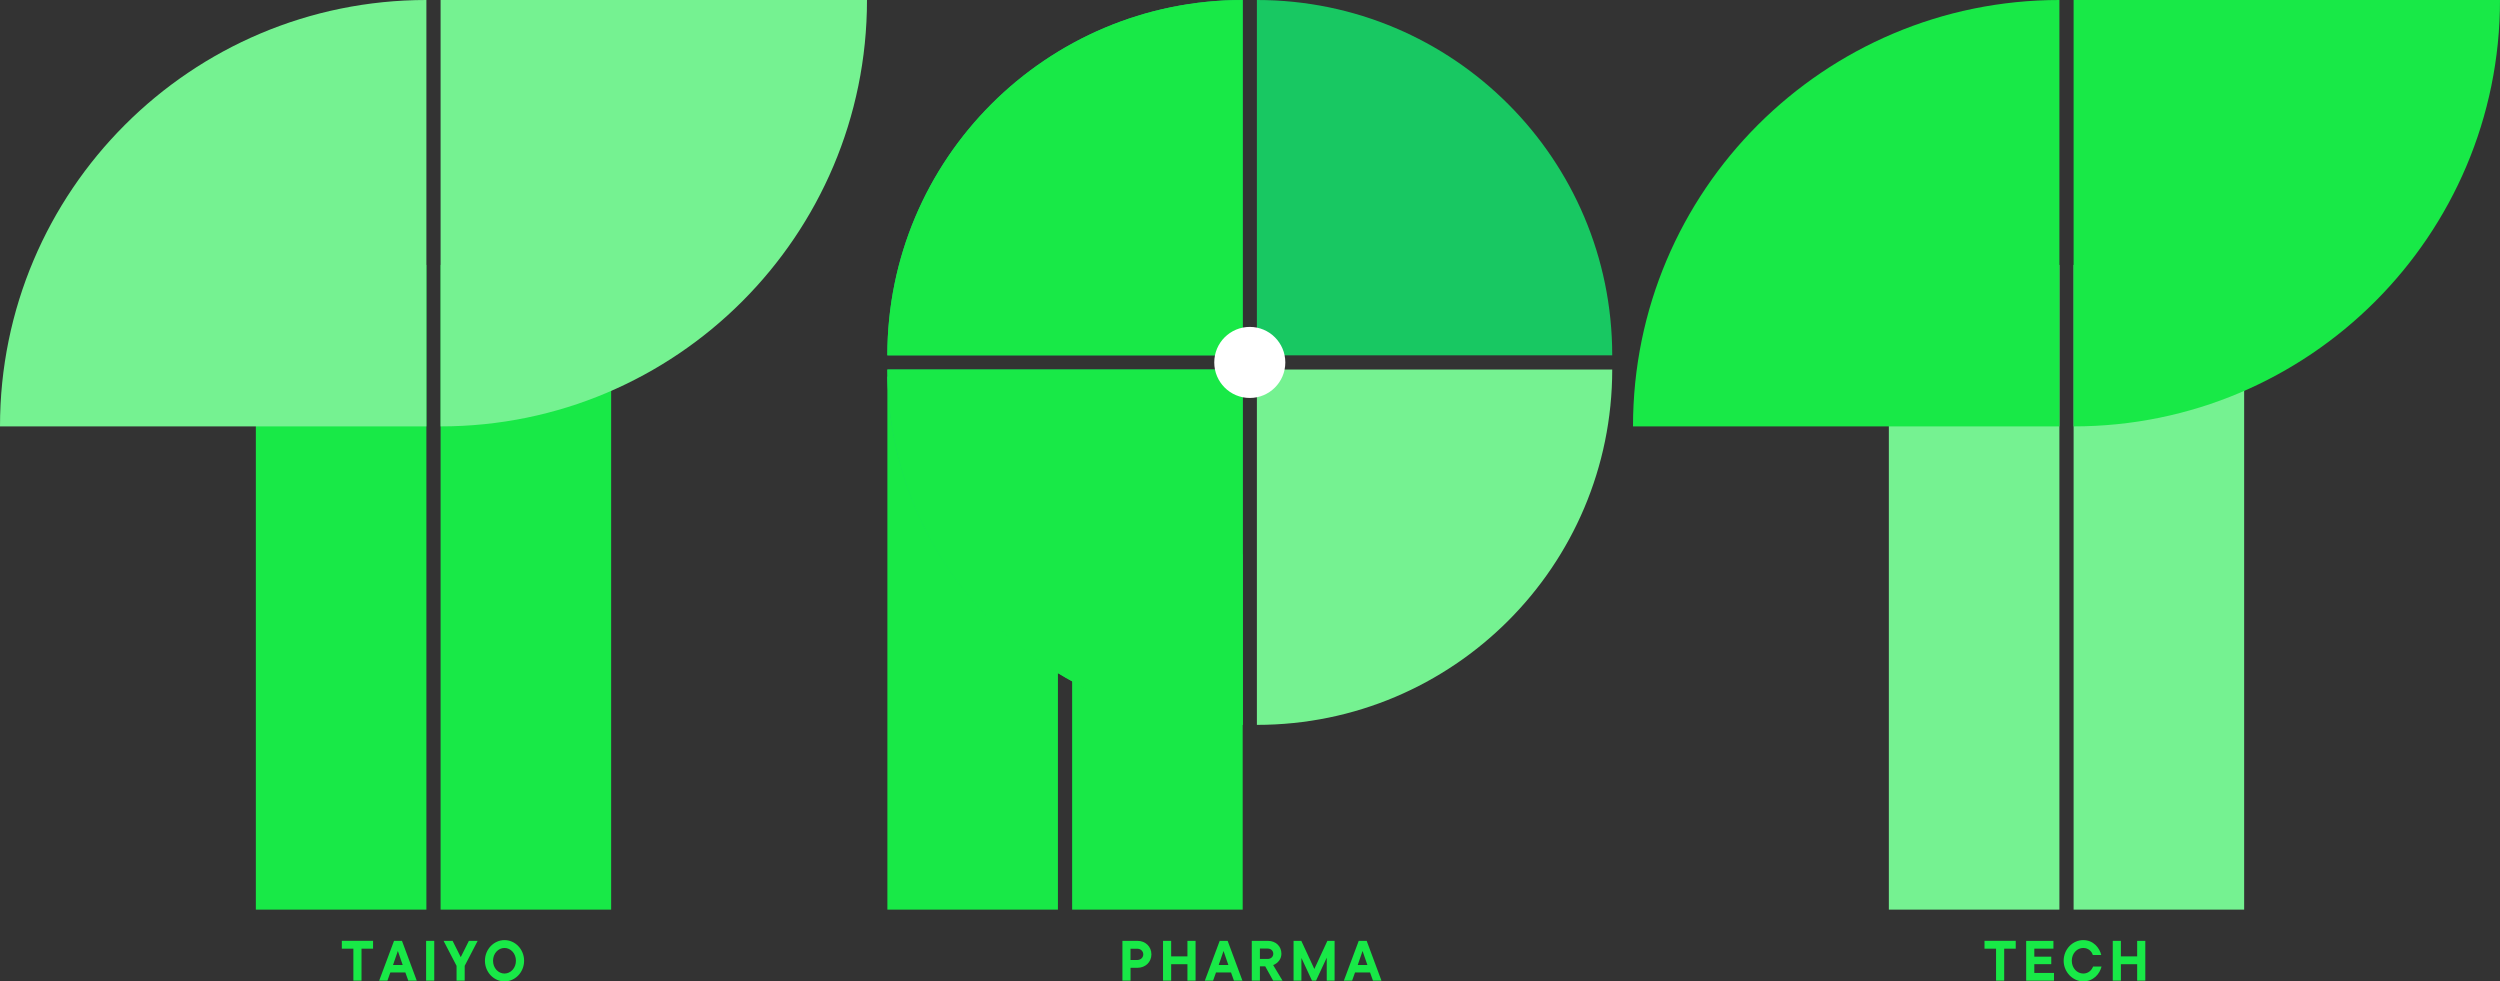
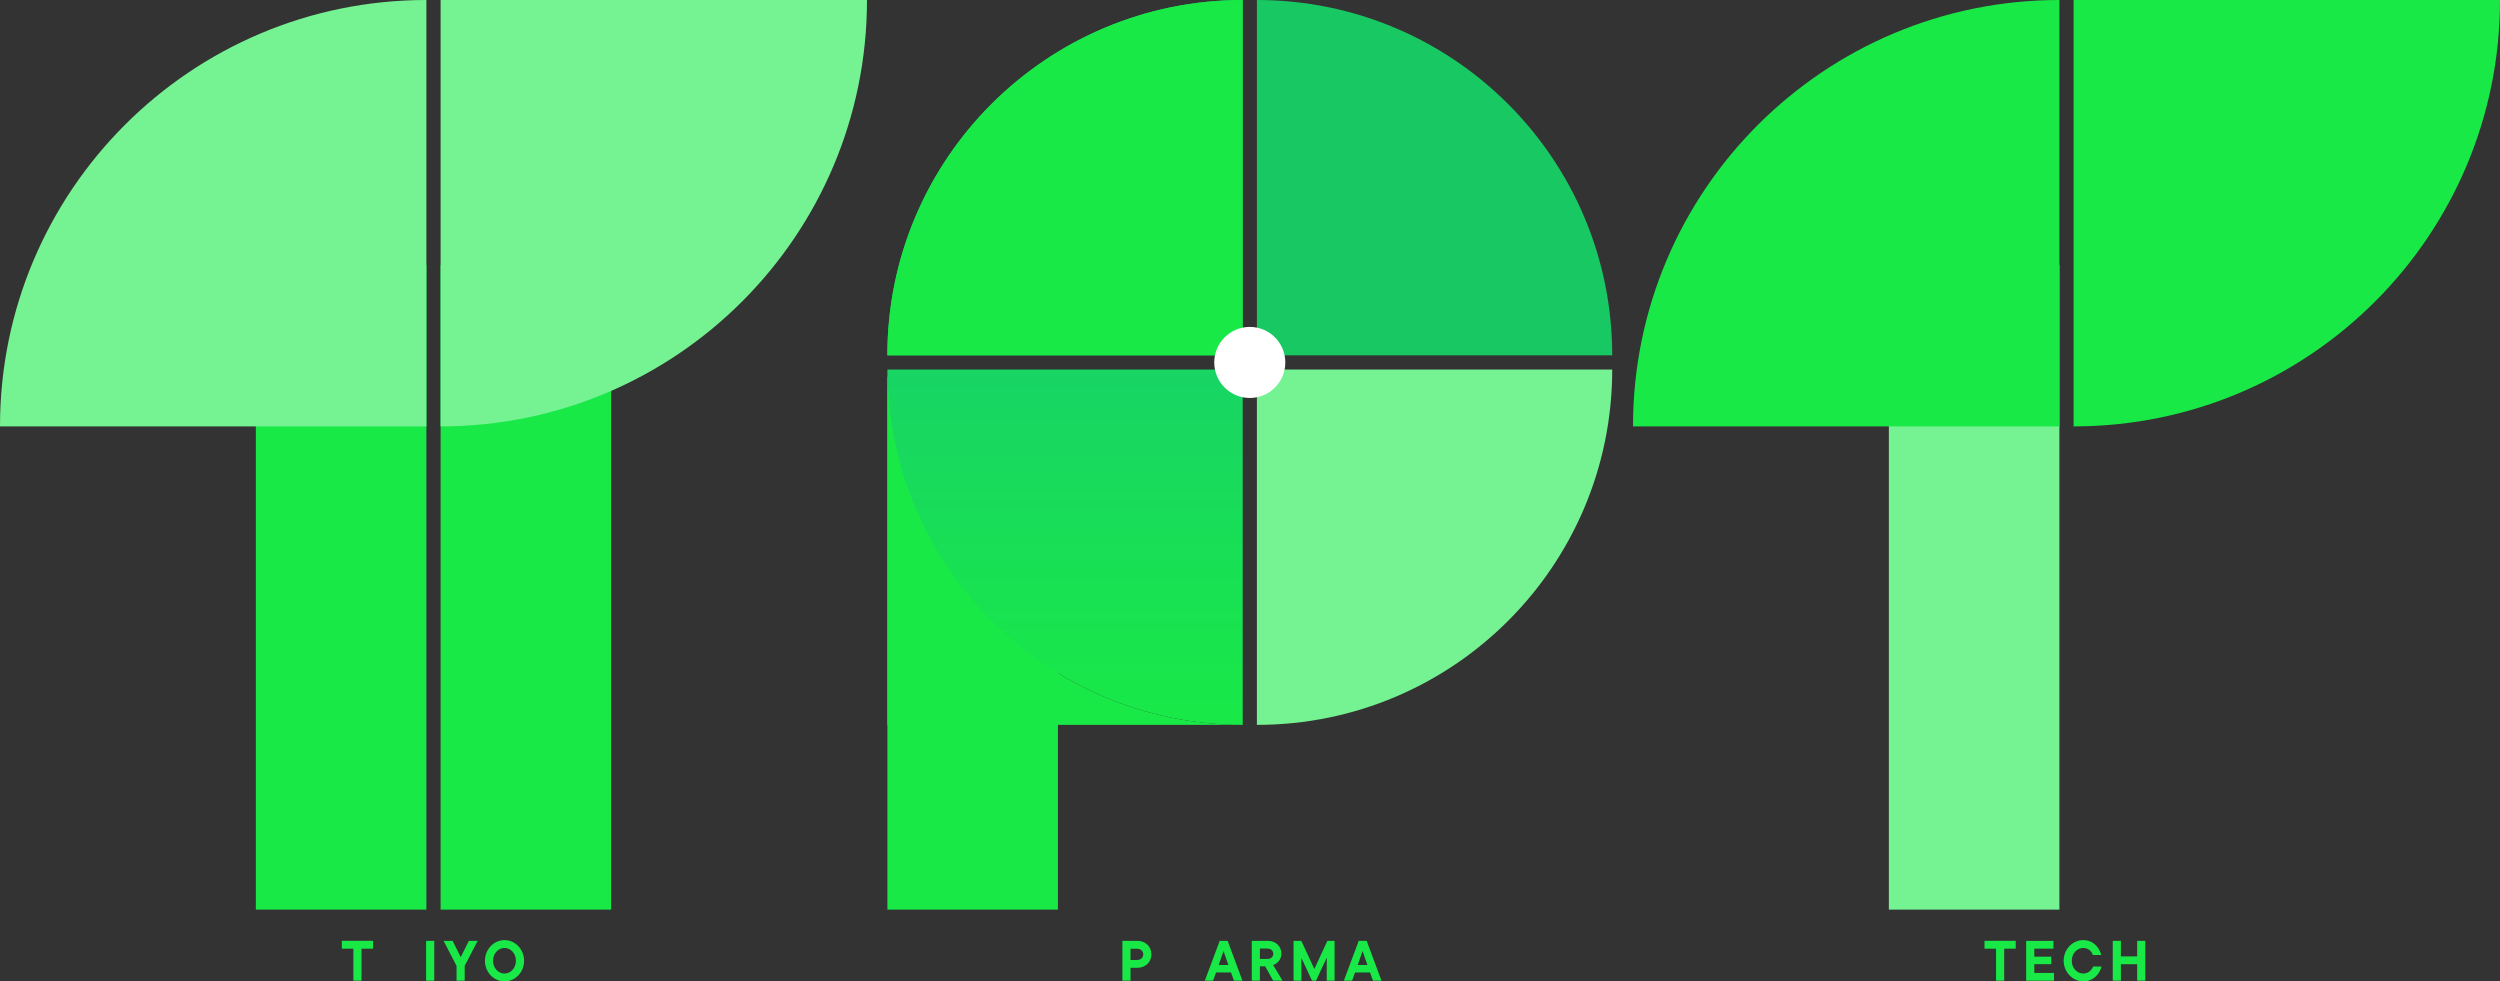
<svg xmlns="http://www.w3.org/2000/svg" id="_レイヤー_2" data-name="レイヤー 2" viewBox="0 0 703.64 276.22">
  <rect x="0" y="0" width="703.64" height="276.22" fill="#333333" stroke="none" />
  <defs>
    <style>
      .cls-1 {
        fill: #75f291;
      }

      .cls-2 {
        fill: #18c862;
      }

      .cls-3 {
        fill: #18e947;
      }

      .cls-4 {
        fill: #fff;
      }

      .cls-5 {
        fill: url(#_名称未設定グラデーション_70);
      }
    </style>
    <linearGradient id="_名称未設定グラデーション_70" data-name="名称未設定グラデーション 70" x1="942.51" y1="-397.85" x2="1142.53" y2="-397.85" gradientTransform="translate(697.61 1146.53) rotate(-90)" gradientUnits="userSpaceOnUse">
      <stop offset="0" stop-color="#18e947" />
      <stop offset="1" stop-color="#18c081" />
    </linearGradient>
  </defs>
  <g id="top">
    <g>
      <g>
        <rect class="cls-1" x="531.63" y="74.56" width="48" height="181.46" />
-         <rect class="cls-1" x="583.63" y="74.56" width="48" height="181.46" />
        <rect class="cls-3" x="249.76" y="106.01" width="48" height="150.01" />
-         <rect class="cls-3" x="301.76" y="156.01" width="48" height="100.01" />
        <path class="cls-5" d="M249.76,104.01c0,55.23,44.77,100.01,100.01,100.01v-100.01s-100.01,0-100.01,0Z" />
-         <path class="cls-3" d="M249.76,104.01c0,55.23,44.77,100.01,100.01,100.01v-100.01s-100.01,0-100.01,0Z" />
+         <path class="cls-3" d="M249.76,104.01c0,55.23,44.77,100.01,100.01,100.01s-100.01,0-100.01,0Z" />
        <path class="cls-2" d="M349.76,0c-55.23,0-100.01,44.77-100.01,100.01h100.01s0-100.01,0-100.01Z" />
        <path class="cls-3" d="M349.76,0c-55.23,0-100.01,44.77-100.01,100.01h100.01s0-100.01,0-100.01Z" />
        <path class="cls-1" d="M353.76,204.02c55.23,0,100.01-44.77,100.01-100.01h-100.01s0,100.01,0,100.01Z" />
        <path class="cls-2" d="M353.76,100.01h100.01c0-55.23-44.77-100.01-100.01-100.01v100.01Z" />
        <circle class="cls-4" cx="351.76" cy="102.01" r="10" />
        <path class="cls-3" d="M583.63,120.01c66.28,0,120.01-53.73,120.01-120.01h-120.01s0,120.01,0,120.01Z" />
        <path class="cls-3" d="M579.63,120.01h-120.01c0-66.28,53.73-120.01,120.01-120.01v120.01Z" />
        <rect class="cls-3" x="72.01" y="74.56" width="48" height="181.46" />
        <rect class="cls-3" x="124.01" y="74.56" width="48" height="181.46" />
        <path class="cls-1" d="M124.01,120.01c66.28,0,120.01-53.73,120.01-120.01h-120.01s0,120.01,0,120.01Z" />
        <path class="cls-1" d="M120.01,120.01H0C0,53.73,53.73,0,120.01,0v120.01Z" />
      </g>
      <g>
        <path class="cls-3" d="M99.46,276.01v-9h-3.25v-2.21h8.79v2.21h-3.25v9h-2.29Z" />
-         <path class="cls-3" d="M114.91,276.01l-.82-2.3h-4.23l-.82,2.3h-2.32l4.18-11.2h2.24l4.16,11.2h-2.4ZM111.98,267.66l-1.36,3.94h2.72l-1.36-3.94Z" />
        <path class="cls-3" d="M119.93,276.01v-11.2h2.29v11.2h-2.29Z" />
        <path class="cls-3" d="M131.98,264.81h2.46l-3.65,7.03v4.18h-2.29v-4.18l-3.65-7.03h2.54l2.29,4.59,2.29-4.59Z" />
        <path class="cls-3" d="M136.49,270.41c0-3.23,2.51-5.81,5.51-5.81s5.51,2.58,5.51,5.81-2.51,5.81-5.51,5.81-5.51-2.58-5.51-5.81ZM145.21,270.41c0-2.08-1.49-3.6-3.22-3.6s-3.22,1.52-3.22,3.6,1.49,3.6,3.22,3.6,3.22-1.52,3.22-3.6Z" />
      </g>
      <g>
        <path class="cls-3" d="M320.18,264.81c2.21,0,3.89,1.63,3.89,3.79s-1.68,3.79-3.89,3.79h-1.98v3.62h-2.29v-11.2h4.27ZM320.13,270.19c.9,0,1.65-.67,1.65-1.58s-.75-1.58-1.65-1.58h-1.94v3.17h1.94Z" />
-         <path class="cls-3" d="M334.21,264.81h2.29v11.2h-2.29v-4.63h-4.58v4.63h-2.29v-11.2h2.29v4.37h4.58v-4.37Z" />
        <path class="cls-3" d="M347.3,276.01l-.82-2.3h-4.23l-.82,2.3h-2.32l4.18-11.2h2.24l4.16,11.2h-2.4ZM344.37,267.66l-1.36,3.94h2.72l-1.36-3.94Z" />
        <path class="cls-3" d="M358.34,276.01l-2.24-4.03h-1.49v4.03h-2.29v-11.2h4.55c2.18,0,3.79,1.5,3.79,3.62,0,1.42-.9,2.64-2.32,3.2l2.64,4.39h-2.64ZM354.61,266.99v2.91h2.19c.9,0,1.57-.61,1.57-1.46s-.67-1.46-1.57-1.46h-2.19Z" />
        <path class="cls-3" d="M373.6,264.81h2.03v11.2h-2.21v-6.47l-3.01,6.47h-1.14l-2.98-6.4v6.4h-2.21v-11.2h2.18l3.67,7.91,3.67-7.91Z" />
        <path class="cls-3" d="M386.43,276.01l-.82-2.3h-4.23l-.82,2.3h-2.32l4.18-11.2h2.24l4.16,11.2h-2.4ZM383.5,267.66l-1.36,3.94h2.72l-1.36-3.94Z" />
      </g>
      <g>
        <path class="cls-3" d="M561.8,276.01v-9h-3.25v-2.21h8.79v2.21h-3.25v9h-2.29Z" />
        <path class="cls-3" d="M572.57,273.84h5.54v2.18h-7.83v-11.2h7.67v2.18h-5.38v2.26h4.77v2.11h-4.77v2.48Z" />
        <path class="cls-3" d="M580.83,270.41c0-3.23,2.51-5.81,5.51-5.81,2.82,0,4.58,2.13,5.07,4.19h-2.38c-.26-.94-1.17-1.98-2.69-1.98-1.73,0-3.22,1.52-3.22,3.6s1.49,3.6,3.22,3.6c1.52,0,2.43-1.04,2.77-1.97h2.38c-.48,2.03-2.27,4.18-5.15,4.18s-5.51-2.58-5.51-5.81Z" />
        <path class="cls-3" d="M601.52,264.81h2.29v11.2h-2.29v-4.63h-4.58v4.63h-2.29v-11.2h2.29v4.37h4.58v-4.37Z" />
      </g>
    </g>
  </g>
</svg>